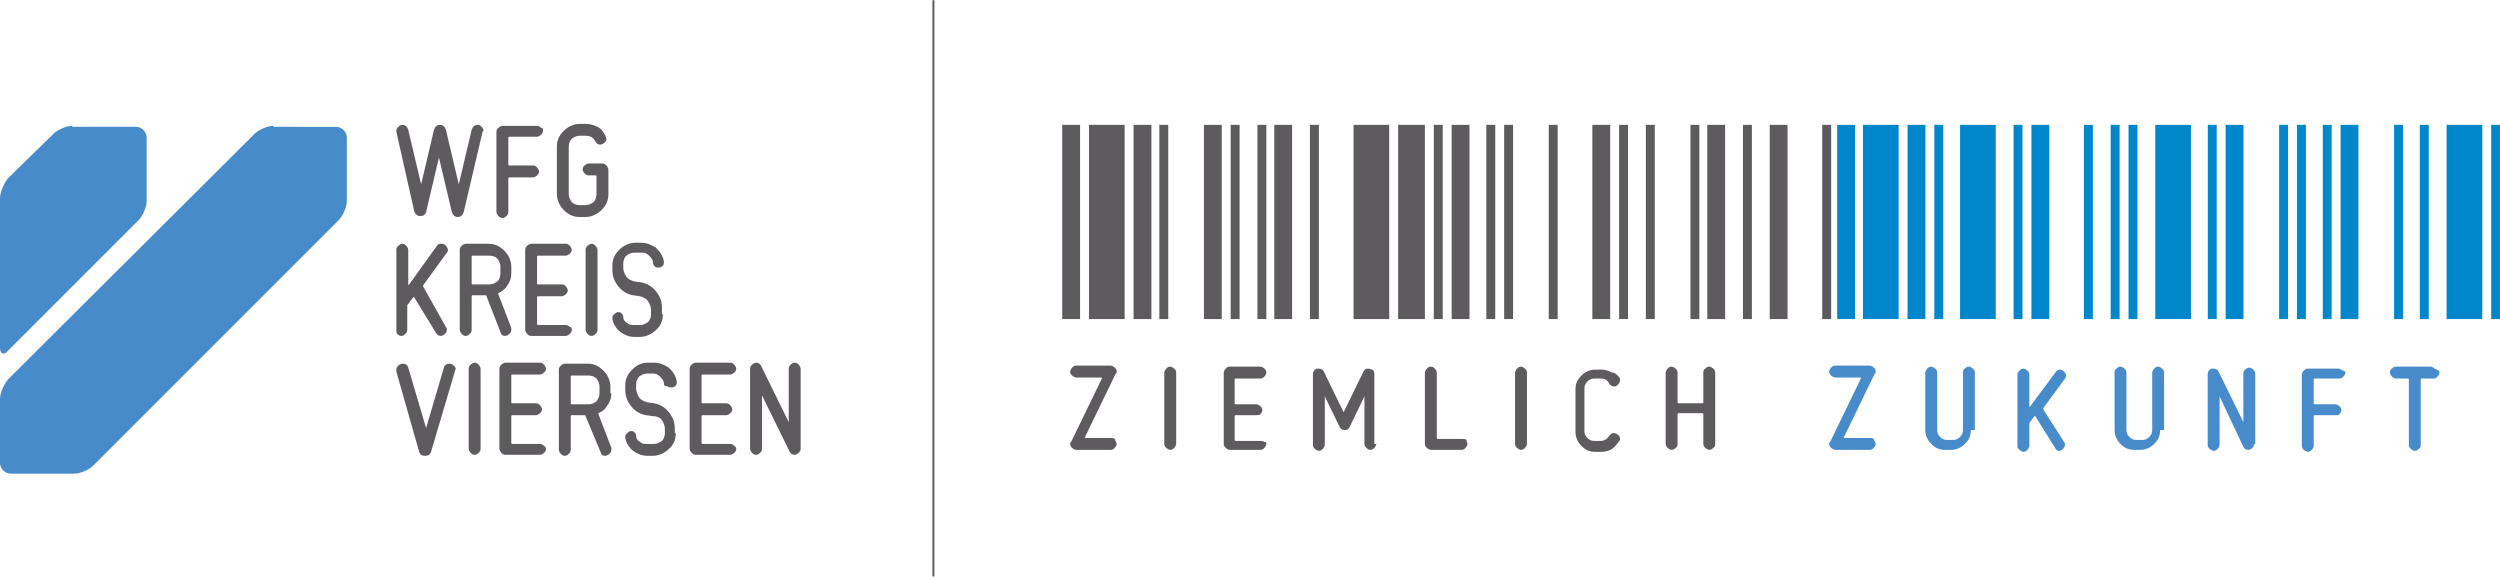
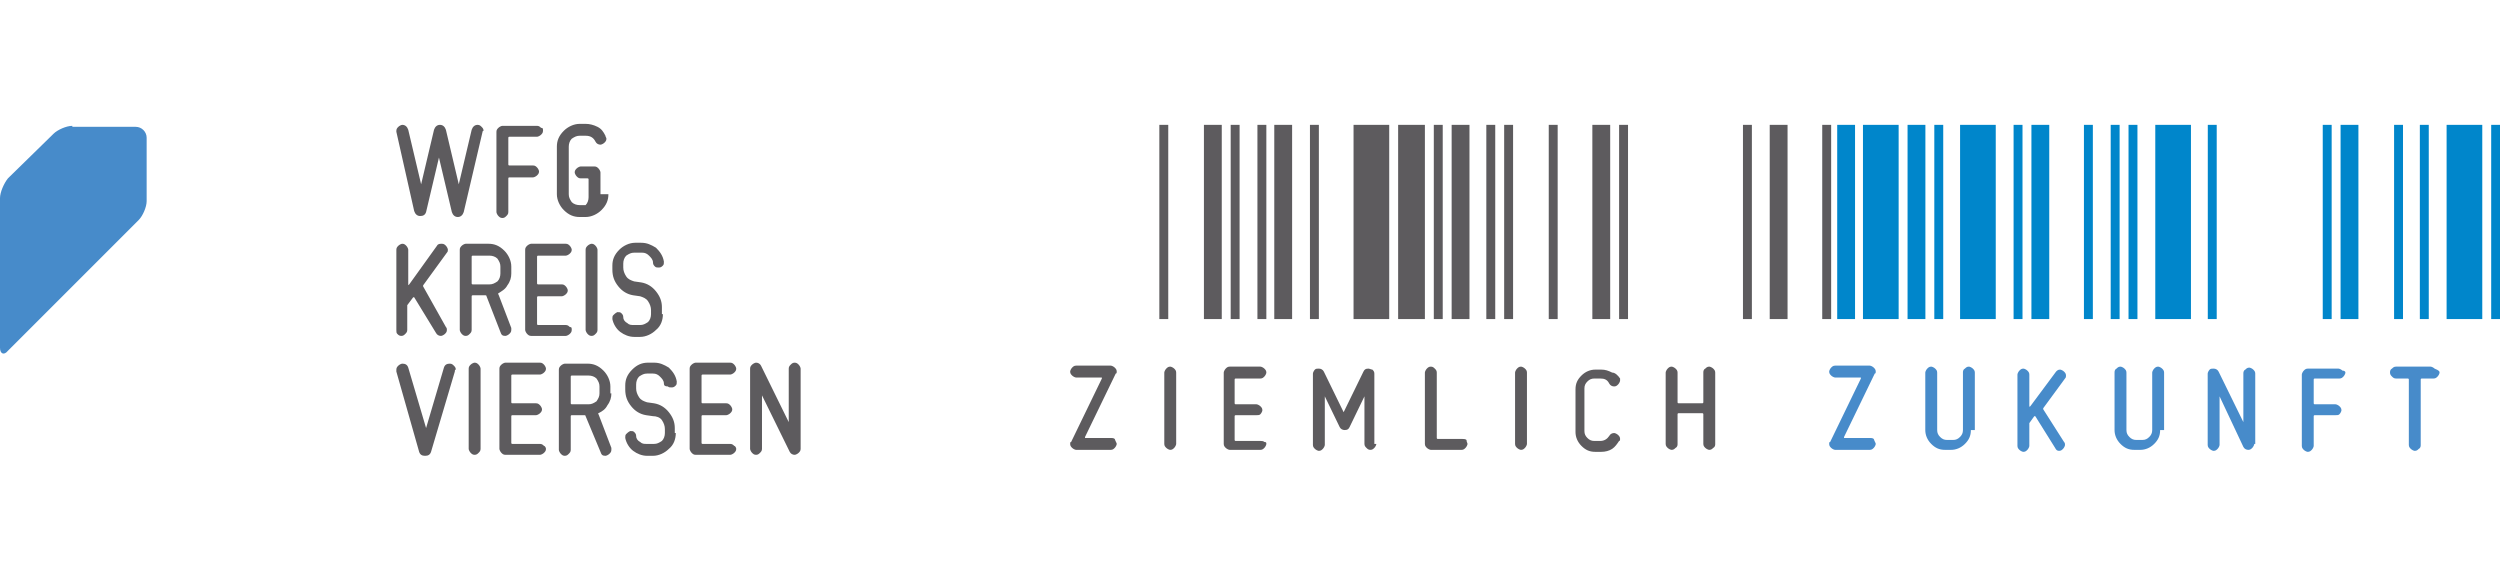
<svg xmlns="http://www.w3.org/2000/svg" version="1.1" id="Ebene_1" x="0px" y="0px" viewBox="0 0 252.3 58.2" style="enable-background:new 0 0 252.3 58.2;" xml:space="preserve">
  <style type="text/css">
	.st0{fill-rule:evenodd;clip-rule:evenodd;fill:#478BCA;}
	.st1{fill:#5D5B5E;}
	.st2{fill:none;stroke:#5D5B5E;stroke-width:0.201;stroke-linecap:round;}
	.st3{fill:#478BCA;}
	.st4{fill:#0086CB;}
</style>
-   <path class="st0" d="M27.6,12.7c-0.6,0-1.5,0.4-1.9,0.8L0.8,38.3C0.4,38.8,0,39.6,0,40.3v6.4c0,0.6,0.5,1.1,1.1,1.1h6.4  c0.6,0,1.5-0.4,1.9-0.8l24.8-24.8c0.4-0.4,0.8-1.3,0.8-1.9v-6.4c0-0.6-0.5-1.1-1.1-1.1H27.6z" />
  <path class="st0" d="M7.3,12.7c-0.6,0-1.5,0.4-1.9,0.8L0.8,18C0.4,18.5,0,19.4,0,20v15.1c0,0.6,0.4,0.8,0.8,0.3L14,22.2  c0.4-0.4,0.8-1.3,0.8-1.9v-6.4c0-0.6-0.5-1.1-1.1-1.1H7.3z" />
-   <path class="st1" d="M80.8,45.3c0,0.2-0.1,0.3-0.2,0.4c-0.1,0.1-0.3,0.2-0.4,0.2c-0.2,0-0.4-0.1-0.5-0.3l-2.8-5.7c0,0,0,0,0,0  c0,0,0,0,0,0v5.4c0,0.2-0.1,0.3-0.2,0.4c-0.1,0.1-0.2,0.2-0.4,0.2c-0.2,0-0.3-0.1-0.4-0.2c-0.1-0.1-0.2-0.3-0.2-0.4v-8.1  c0-0.2,0.1-0.3,0.2-0.4c0.1-0.1,0.3-0.2,0.4-0.2c0.2,0,0.4,0.1,0.5,0.3l2.8,5.7c0,0,0,0,0,0c0,0,0,0,0,0v-5.4c0-0.2,0.1-0.3,0.2-0.4  c0.1-0.1,0.2-0.2,0.4-0.2c0.2,0,0.3,0.1,0.4,0.2c0.1,0.1,0.2,0.3,0.2,0.4V45.3z M74.3,45.3c0,0.2-0.1,0.3-0.2,0.4  c-0.1,0.1-0.3,0.2-0.4,0.2h-3.5c-0.2,0-0.3-0.1-0.4-0.2c-0.1-0.1-0.2-0.3-0.2-0.4v-8.1c0-0.2,0.1-0.3,0.2-0.4  c0.1-0.1,0.3-0.2,0.4-0.2h3.5c0.2,0,0.3,0.1,0.4,0.2c0.1,0.1,0.2,0.3,0.2,0.4c0,0.2-0.1,0.3-0.2,0.4c-0.1,0.1-0.3,0.2-0.4,0.2h-2.8  c0,0-0.1,0-0.1,0.1v2.7c0,0,0,0.1,0.1,0.1h2.4c0.2,0,0.3,0.1,0.4,0.2c0.1,0.1,0.2,0.3,0.2,0.4c0,0.2-0.1,0.3-0.2,0.4  c-0.1,0.1-0.3,0.2-0.4,0.2h-2.4c0,0-0.1,0-0.1,0.1v2.7c0,0,0,0.1,0.1,0.1h2.8c0.2,0,0.3,0.1,0.4,0.2C74.2,45,74.3,45.2,74.3,45.3   M68.2,43.7c0,0.6-0.2,1.2-0.7,1.6c-0.4,0.4-1,0.7-1.6,0.7h-0.6c-0.5,0-1-0.2-1.4-0.5c-0.4-0.3-0.7-0.8-0.8-1.3c0-0.2,0-0.3,0.1-0.4  c0.1-0.1,0.2-0.2,0.4-0.3c0.2,0,0.3,0,0.4,0.1c0.1,0.1,0.2,0.2,0.2,0.4c0,0.3,0.2,0.5,0.4,0.6c0.2,0.2,0.4,0.2,0.7,0.2H66  c0.3,0,0.5-0.1,0.8-0.3c0.2-0.2,0.3-0.5,0.3-0.8v-0.4c0-0.3-0.1-0.6-0.3-0.9S66.2,42,65.9,42l-0.7-0.1c-0.6-0.1-1.1-0.4-1.5-0.9  c-0.4-0.5-0.6-1-0.6-1.7v-0.4c0-0.6,0.2-1.1,0.7-1.6s1-0.7,1.6-0.7H66c0.6,0,1,0.2,1.5,0.5c0.4,0.4,0.7,0.8,0.8,1.4  c0,0.2,0,0.3-0.1,0.4c-0.1,0.1-0.2,0.2-0.4,0.2c-0.2,0-0.3,0-0.4-0.1C67.1,39,67,38.9,67,38.7c0-0.3-0.2-0.5-0.4-0.7  c-0.2-0.2-0.4-0.3-0.7-0.3h-0.6c-0.3,0-0.5,0.1-0.8,0.3c-0.2,0.2-0.3,0.5-0.3,0.8v0.4c0,0.3,0.1,0.6,0.3,0.9  c0.2,0.3,0.5,0.4,0.8,0.5l0.7,0.1c0.6,0.1,1.1,0.4,1.5,0.9c0.4,0.5,0.6,1,0.6,1.6V43.7z M60.5,39.7v-0.7c0-0.3-0.1-0.5-0.3-0.8  c-0.2-0.2-0.5-0.3-0.8-0.3h-1.7c0,0-0.1,0-0.1,0.1v2.7c0,0,0,0.1,0.1,0.1h1.7c0.3,0,0.5-0.1,0.8-0.3C60.4,40.2,60.5,40,60.5,39.7   M61.7,39.7c0,0.4-0.1,0.8-0.4,1.2c-0.2,0.4-0.5,0.6-0.9,0.8c0,0-0.1,0.1,0,0.1l1.3,3.4c0,0.1,0,0.1,0,0.2c0,0.2-0.1,0.3-0.2,0.4  c-0.1,0.1-0.3,0.2-0.4,0.2c-0.3,0-0.4-0.1-0.5-0.4L59.1,42c0,0,0-0.1-0.1-0.1h-1.3c0,0-0.1,0-0.1,0.1v3.4c0,0.2-0.1,0.3-0.2,0.4  c-0.1,0.1-0.2,0.2-0.4,0.2c-0.2,0-0.3-0.1-0.4-0.2c-0.1-0.1-0.2-0.3-0.2-0.4v-8.1c0-0.2,0.1-0.3,0.2-0.4c0.1-0.1,0.3-0.2,0.4-0.2  h2.3c0.6,0,1.1,0.2,1.6,0.7c0.4,0.4,0.7,1,0.7,1.6V39.7z M55.1,45.3c0,0.2-0.1,0.3-0.2,0.4c-0.1,0.1-0.3,0.2-0.4,0.2H51  c-0.2,0-0.3-0.1-0.4-0.2c-0.1-0.1-0.2-0.3-0.2-0.4v-8.1c0-0.2,0.1-0.3,0.2-0.4c0.1-0.1,0.3-0.2,0.4-0.2h3.5c0.2,0,0.3,0.1,0.4,0.2  c0.1,0.1,0.2,0.3,0.2,0.4c0,0.2-0.1,0.3-0.2,0.4c-0.1,0.1-0.3,0.2-0.4,0.2h-2.8c0,0-0.1,0-0.1,0.1v2.7c0,0,0,0.1,0.1,0.1h2.4  c0.2,0,0.3,0.1,0.4,0.2c0.1,0.1,0.2,0.3,0.2,0.4c0,0.2-0.1,0.3-0.2,0.4c-0.1,0.1-0.3,0.2-0.4,0.2h-2.4c0,0-0.1,0-0.1,0.1v2.7  c0,0,0,0.1,0.1,0.1h2.8c0.2,0,0.3,0.1,0.4,0.2C55,45,55.1,45.2,55.1,45.3 M48.5,45.3c0,0.2-0.1,0.3-0.2,0.4  c-0.1,0.1-0.2,0.2-0.4,0.2c-0.2,0-0.3-0.1-0.4-0.2c-0.1-0.1-0.2-0.3-0.2-0.4v-8.1c0-0.2,0.1-0.3,0.2-0.4c0.1-0.1,0.3-0.2,0.4-0.2  c0.2,0,0.3,0.1,0.4,0.2c0.1,0.1,0.2,0.3,0.2,0.4V45.3z M45.9,37.5l-2.4,8.1c-0.1,0.3-0.3,0.4-0.6,0.4c-0.3,0-0.5-0.1-0.6-0.4  L40,37.5c0-0.1,0-0.1,0-0.2c0-0.2,0.1-0.3,0.2-0.4c0.1-0.1,0.3-0.2,0.4-0.2c0.3,0,0.5,0.1,0.6,0.4l1.8,6.1c0,0,0,0,0,0c0,0,0,0,0,0  l1.8-6.1c0.1-0.3,0.3-0.4,0.6-0.4c0.2,0,0.3,0.1,0.4,0.2c0.1,0.1,0.2,0.2,0.2,0.4C45.9,37.3,45.9,37.4,45.9,37.5 M66.9,31.7  c0,0.6-0.2,1.2-0.7,1.6c-0.4,0.4-1,0.7-1.6,0.7H64c-0.5,0-1-0.2-1.4-0.5c-0.4-0.3-0.7-0.8-0.8-1.3c0-0.2,0-0.3,0.1-0.4  c0.1-0.1,0.2-0.2,0.4-0.3c0.2,0,0.3,0,0.4,0.1c0.1,0.1,0.2,0.2,0.2,0.4c0,0.3,0.2,0.5,0.4,0.6c0.2,0.2,0.4,0.2,0.7,0.2h0.6  c0.3,0,0.5-0.1,0.8-0.3c0.2-0.2,0.3-0.5,0.3-0.8v-0.4c0-0.3-0.1-0.6-0.3-0.9c-0.2-0.3-0.5-0.4-0.8-0.5l-0.7-0.1  c-0.6-0.1-1.1-0.4-1.5-0.9c-0.4-0.5-0.6-1-0.6-1.7v-0.4c0-0.6,0.2-1.1,0.7-1.6c0.4-0.4,1-0.7,1.6-0.7h0.6c0.6,0,1,0.2,1.5,0.5  c0.4,0.4,0.7,0.8,0.8,1.4c0,0.2,0,0.3-0.1,0.4c-0.1,0.1-0.2,0.2-0.4,0.2c-0.2,0-0.3,0-0.4-0.1c-0.1-0.1-0.2-0.2-0.2-0.4  c0-0.3-0.2-0.5-0.4-0.7c-0.2-0.2-0.4-0.3-0.7-0.3H64c-0.3,0-0.5,0.1-0.8,0.3c-0.2,0.2-0.3,0.5-0.3,0.8v0.4c0,0.3,0.1,0.6,0.3,0.9  c0.2,0.3,0.5,0.4,0.8,0.5l0.7,0.1c0.6,0.1,1.1,0.4,1.5,0.9c0.4,0.5,0.6,1,0.6,1.6V31.7z M60.3,33.3c0,0.2-0.1,0.3-0.2,0.4  c-0.1,0.1-0.2,0.2-0.4,0.2c-0.2,0-0.3-0.1-0.4-0.2c-0.1-0.1-0.2-0.3-0.2-0.4v-8.1c0-0.2,0.1-0.3,0.2-0.4c0.1-0.1,0.3-0.2,0.4-0.2  c0.2,0,0.3,0.1,0.4,0.2c0.1,0.1,0.2,0.3,0.2,0.4V33.3z M57.7,33.3c0,0.2-0.1,0.3-0.2,0.4c-0.1,0.1-0.3,0.2-0.4,0.2h-3.5  c-0.2,0-0.3-0.1-0.4-0.2c-0.1-0.1-0.2-0.3-0.2-0.4v-8.1c0-0.2,0.1-0.3,0.2-0.4c0.1-0.1,0.3-0.2,0.4-0.2h3.5c0.2,0,0.3,0.1,0.4,0.2  c0.1,0.1,0.2,0.3,0.2,0.4c0,0.2-0.1,0.3-0.2,0.4c-0.1,0.1-0.3,0.2-0.4,0.2h-2.8c0,0-0.1,0-0.1,0.1v2.7c0,0,0,0.1,0.1,0.1h2.4  c0.2,0,0.3,0.1,0.4,0.2c0.1,0.1,0.2,0.3,0.2,0.4c0,0.2-0.1,0.3-0.2,0.4c-0.1,0.1-0.3,0.2-0.4,0.2h-2.4c0,0-0.1,0-0.1,0.1v2.7  c0,0,0,0.1,0.1,0.1h2.8c0.2,0,0.3,0.1,0.4,0.2C57.7,33,57.7,33.1,57.7,33.3 M50.5,27.6v-0.7c0-0.3-0.1-0.5-0.3-0.8  c-0.2-0.2-0.5-0.3-0.8-0.3h-1.7c0,0-0.1,0-0.1,0.1v2.7c0,0,0,0.1,0.1,0.1h1.7c0.3,0,0.5-0.1,0.8-0.3C50.4,28.2,50.5,27.9,50.5,27.6   M51.6,27.6c0,0.4-0.1,0.8-0.4,1.2c-0.2,0.4-0.6,0.6-0.9,0.8c0,0-0.1,0.1,0,0.1l1.3,3.4c0,0.1,0,0.1,0,0.2c0,0.2-0.1,0.3-0.2,0.4  c-0.1,0.1-0.3,0.2-0.4,0.2c-0.3,0-0.4-0.1-0.5-0.4l-1.4-3.6c0,0,0-0.1-0.1-0.1h-1.3c0,0-0.1,0-0.1,0.1v3.4c0,0.2-0.1,0.3-0.2,0.4  c-0.1,0.1-0.2,0.2-0.4,0.2c-0.2,0-0.3-0.1-0.4-0.2c-0.1-0.1-0.2-0.3-0.2-0.4v-8.1c0-0.2,0.1-0.3,0.2-0.4c0.1-0.1,0.3-0.2,0.4-0.2  h2.3c0.6,0,1.1,0.2,1.6,0.7c0.4,0.4,0.7,1,0.7,1.6V27.6z M45,33c0.1,0.1,0.1,0.2,0.1,0.3c0,0.2-0.1,0.3-0.2,0.4  c-0.1,0.1-0.3,0.2-0.4,0.2c-0.2,0-0.4-0.1-0.5-0.3L41.8,30c0,0,0,0-0.1,0l-0.6,0.8c0,0,0,0.1,0,0.1v2.4c0,0.2-0.1,0.3-0.2,0.4  c-0.1,0.1-0.2,0.2-0.4,0.2c-0.2,0-0.3-0.1-0.4-0.2C40,33.6,40,33.5,40,33.3v-8.1c0-0.2,0.1-0.3,0.2-0.4c0.1-0.1,0.3-0.2,0.4-0.2  c0.2,0,0.3,0.1,0.4,0.2c0.1,0.1,0.2,0.3,0.2,0.4v3.5c0,0.1,0,0.1,0.1,0l2.8-3.9c0.1-0.2,0.3-0.2,0.5-0.2c0.2,0,0.3,0.1,0.4,0.2  c0.1,0.1,0.2,0.3,0.2,0.4c0,0.1,0,0.2-0.1,0.3l-2.4,3.3c0,0,0,0.1,0,0.1L45,33z M61.4,19.6c0,0.6-0.2,1.1-0.7,1.6  c-0.4,0.4-1,0.7-1.6,0.7h-0.6c-0.6,0-1.1-0.2-1.6-0.7c-0.4-0.4-0.7-1-0.7-1.6v-4.8c0-0.6,0.2-1.1,0.7-1.6c0.4-0.4,1-0.7,1.6-0.7h0.6  c0.4,0,0.8,0.1,1.2,0.3c0.4,0.2,0.6,0.5,0.8,0.9c0,0.1,0.1,0.2,0.1,0.3c0,0.2-0.1,0.3-0.2,0.4c-0.1,0.1-0.3,0.2-0.4,0.2  c-0.2,0-0.4-0.1-0.5-0.3c-0.2-0.4-0.5-0.6-1-0.6h-0.6c-0.3,0-0.5,0.1-0.8,0.3c-0.2,0.2-0.3,0.5-0.3,0.8v4.8c0,0.3,0.1,0.5,0.3,0.8  c0.2,0.2,0.5,0.3,0.8,0.3h0.6c0.3,0,0.5-0.1,0.8-0.3c0.2-0.2,0.3-0.5,0.3-0.8v-1.8c0,0,0-0.1-0.1-0.1h-0.7c-0.2,0-0.3-0.1-0.4-0.2  c-0.1-0.1-0.2-0.3-0.2-0.4c0-0.2,0.1-0.3,0.2-0.4c0.1-0.1,0.3-0.2,0.4-0.2h1.4c0.2,0,0.3,0.1,0.4,0.2c0.1,0.1,0.2,0.3,0.2,0.4V19.6z   M54.8,13.2c0,0.2-0.1,0.3-0.2,0.4c-0.1,0.1-0.3,0.2-0.4,0.2h-2.8c0,0-0.1,0-0.1,0.1v2.7c0,0,0,0.1,0.1,0.1h2.4  c0.2,0,0.3,0.1,0.4,0.2c0.1,0.1,0.2,0.3,0.2,0.4c0,0.2-0.1,0.3-0.2,0.4c-0.1,0.1-0.3,0.2-0.4,0.2h-2.4c0,0-0.1,0-0.1,0.1v3.4  c0,0.2-0.1,0.3-0.2,0.4c-0.1,0.1-0.2,0.2-0.4,0.2c-0.2,0-0.3-0.1-0.4-0.2c-0.1-0.1-0.2-0.3-0.2-0.4v-8.1c0-0.2,0.1-0.3,0.2-0.4  c0.1-0.1,0.3-0.2,0.4-0.2h3.5c0.2,0,0.3,0.1,0.4,0.2C54.8,12.9,54.8,13,54.8,13.2 M48.7,13.3l-1.9,8.1c-0.1,0.3-0.3,0.5-0.6,0.5  c-0.3,0-0.5-0.2-0.6-0.5l-1.3-5.5c0,0,0,0,0,0c0,0,0,0,0,0L43,21.4c-0.1,0.3-0.3,0.4-0.6,0.4s-0.5-0.2-0.6-0.5L40,13.3  c0,0,0-0.1,0-0.1c0-0.2,0.1-0.3,0.2-0.4c0.1-0.1,0.3-0.2,0.4-0.2c0.3,0,0.5,0.2,0.6,0.5l1.3,5.5c0,0,0,0,0,0c0,0,0,0,0,0l1.3-5.5  c0.1-0.3,0.3-0.5,0.6-0.5c0.3,0,0.5,0.2,0.6,0.5l1.3,5.5c0,0,0,0,0,0c0,0,0,0,0,0l1.3-5.5c0.1-0.3,0.3-0.5,0.6-0.5  c0.2,0,0.3,0.1,0.4,0.2c0.1,0.1,0.2,0.2,0.2,0.4C48.7,13.2,48.7,13.3,48.7,13.3" />
-   <line class="st2" x1="94.2" y1="0.1" x2="94.2" y2="58.1" />
+   <path class="st1" d="M80.8,45.3c0,0.2-0.1,0.3-0.2,0.4c-0.1,0.1-0.3,0.2-0.4,0.2c-0.2,0-0.4-0.1-0.5-0.3l-2.8-5.7c0,0,0,0,0,0  c0,0,0,0,0,0v5.4c0,0.2-0.1,0.3-0.2,0.4c-0.1,0.1-0.2,0.2-0.4,0.2c-0.2,0-0.3-0.1-0.4-0.2c-0.1-0.1-0.2-0.3-0.2-0.4v-8.1  c0-0.2,0.1-0.3,0.2-0.4c0.1-0.1,0.3-0.2,0.4-0.2c0.2,0,0.4,0.1,0.5,0.3l2.8,5.7c0,0,0,0,0,0c0,0,0,0,0,0v-5.4c0-0.2,0.1-0.3,0.2-0.4  c0.1-0.1,0.2-0.2,0.4-0.2c0.2,0,0.3,0.1,0.4,0.2c0.1,0.1,0.2,0.3,0.2,0.4V45.3z M74.3,45.3c0,0.2-0.1,0.3-0.2,0.4  c-0.1,0.1-0.3,0.2-0.4,0.2h-3.5c-0.2,0-0.3-0.1-0.4-0.2c-0.1-0.1-0.2-0.3-0.2-0.4v-8.1c0-0.2,0.1-0.3,0.2-0.4  c0.1-0.1,0.3-0.2,0.4-0.2h3.5c0.2,0,0.3,0.1,0.4,0.2c0.1,0.1,0.2,0.3,0.2,0.4c0,0.2-0.1,0.3-0.2,0.4c-0.1,0.1-0.3,0.2-0.4,0.2h-2.8  c0,0-0.1,0-0.1,0.1v2.7c0,0,0,0.1,0.1,0.1h2.4c0.2,0,0.3,0.1,0.4,0.2c0.1,0.1,0.2,0.3,0.2,0.4c0,0.2-0.1,0.3-0.2,0.4  c-0.1,0.1-0.3,0.2-0.4,0.2h-2.4c0,0-0.1,0-0.1,0.1v2.7c0,0,0,0.1,0.1,0.1h2.8c0.2,0,0.3,0.1,0.4,0.2C74.2,45,74.3,45.2,74.3,45.3   M68.2,43.7c0,0.6-0.2,1.2-0.7,1.6c-0.4,0.4-1,0.7-1.6,0.7h-0.6c-0.5,0-1-0.2-1.4-0.5c-0.4-0.3-0.7-0.8-0.8-1.3c0-0.2,0-0.3,0.1-0.4  c0.1-0.1,0.2-0.2,0.4-0.3c0.2,0,0.3,0,0.4,0.1c0.1,0.1,0.2,0.2,0.2,0.4c0,0.3,0.2,0.5,0.4,0.6c0.2,0.2,0.4,0.2,0.7,0.2H66  c0.3,0,0.5-0.1,0.8-0.3c0.2-0.2,0.3-0.5,0.3-0.8v-0.4c0-0.3-0.1-0.6-0.3-0.9S66.2,42,65.9,42l-0.7-0.1c-0.6-0.1-1.1-0.4-1.5-0.9  c-0.4-0.5-0.6-1-0.6-1.7v-0.4c0-0.6,0.2-1.1,0.7-1.6s1-0.7,1.6-0.7H66c0.6,0,1,0.2,1.5,0.5c0.4,0.4,0.7,0.8,0.8,1.4  c0,0.2,0,0.3-0.1,0.4c-0.1,0.1-0.2,0.2-0.4,0.2c-0.2,0-0.3,0-0.4-0.1C67.1,39,67,38.9,67,38.7c0-0.3-0.2-0.5-0.4-0.7  c-0.2-0.2-0.4-0.3-0.7-0.3h-0.6c-0.3,0-0.5,0.1-0.8,0.3c-0.2,0.2-0.3,0.5-0.3,0.8v0.4c0,0.3,0.1,0.6,0.3,0.9  c0.2,0.3,0.5,0.4,0.8,0.5l0.7,0.1c0.6,0.1,1.1,0.4,1.5,0.9c0.4,0.5,0.6,1,0.6,1.6V43.7z M60.5,39.7v-0.7c0-0.3-0.1-0.5-0.3-0.8  c-0.2-0.2-0.5-0.3-0.8-0.3h-1.7c0,0-0.1,0-0.1,0.1v2.7c0,0,0,0.1,0.1,0.1h1.7c0.3,0,0.5-0.1,0.8-0.3C60.4,40.2,60.5,40,60.5,39.7   M61.7,39.7c0,0.4-0.1,0.8-0.4,1.2c-0.2,0.4-0.5,0.6-0.9,0.8c0,0-0.1,0.1,0,0.1l1.3,3.4c0,0.1,0,0.1,0,0.2c0,0.2-0.1,0.3-0.2,0.4  c-0.1,0.1-0.3,0.2-0.4,0.2c-0.3,0-0.4-0.1-0.5-0.4L59.1,42c0,0,0-0.1-0.1-0.1h-1.3c0,0-0.1,0-0.1,0.1v3.4c0,0.2-0.1,0.3-0.2,0.4  c-0.1,0.1-0.2,0.2-0.4,0.2c-0.2,0-0.3-0.1-0.4-0.2c-0.1-0.1-0.2-0.3-0.2-0.4v-8.1c0-0.2,0.1-0.3,0.2-0.4c0.1-0.1,0.3-0.2,0.4-0.2  h2.3c0.6,0,1.1,0.2,1.6,0.7c0.4,0.4,0.7,1,0.7,1.6V39.7z M55.1,45.3c0,0.2-0.1,0.3-0.2,0.4c-0.1,0.1-0.3,0.2-0.4,0.2H51  c-0.2,0-0.3-0.1-0.4-0.2c-0.1-0.1-0.2-0.3-0.2-0.4v-8.1c0-0.2,0.1-0.3,0.2-0.4c0.1-0.1,0.3-0.2,0.4-0.2h3.5c0.2,0,0.3,0.1,0.4,0.2  c0.1,0.1,0.2,0.3,0.2,0.4c0,0.2-0.1,0.3-0.2,0.4c-0.1,0.1-0.3,0.2-0.4,0.2h-2.8c0,0-0.1,0-0.1,0.1v2.7c0,0,0,0.1,0.1,0.1h2.4  c0.2,0,0.3,0.1,0.4,0.2c0.1,0.1,0.2,0.3,0.2,0.4c0,0.2-0.1,0.3-0.2,0.4c-0.1,0.1-0.3,0.2-0.4,0.2h-2.4c0,0-0.1,0-0.1,0.1v2.7  c0,0,0,0.1,0.1,0.1h2.8c0.2,0,0.3,0.1,0.4,0.2C55,45,55.1,45.2,55.1,45.3 M48.5,45.3c0,0.2-0.1,0.3-0.2,0.4  c-0.1,0.1-0.2,0.2-0.4,0.2c-0.2,0-0.3-0.1-0.4-0.2c-0.1-0.1-0.2-0.3-0.2-0.4v-8.1c0-0.2,0.1-0.3,0.2-0.4c0.1-0.1,0.3-0.2,0.4-0.2  c0.2,0,0.3,0.1,0.4,0.2c0.1,0.1,0.2,0.3,0.2,0.4V45.3z M45.9,37.5l-2.4,8.1c-0.1,0.3-0.3,0.4-0.6,0.4c-0.3,0-0.5-0.1-0.6-0.4  L40,37.5c0-0.1,0-0.1,0-0.2c0-0.2,0.1-0.3,0.2-0.4c0.1-0.1,0.3-0.2,0.4-0.2c0.3,0,0.5,0.1,0.6,0.4l1.8,6.1c0,0,0,0,0,0c0,0,0,0,0,0  l1.8-6.1c0.1-0.3,0.3-0.4,0.6-0.4c0.2,0,0.3,0.1,0.4,0.2c0.1,0.1,0.2,0.2,0.2,0.4C45.9,37.3,45.9,37.4,45.9,37.5 M66.9,31.7  c0,0.6-0.2,1.2-0.7,1.6c-0.4,0.4-1,0.7-1.6,0.7H64c-0.5,0-1-0.2-1.4-0.5c-0.4-0.3-0.7-0.8-0.8-1.3c0-0.2,0-0.3,0.1-0.4  c0.1-0.1,0.2-0.2,0.4-0.3c0.2,0,0.3,0,0.4,0.1c0.1,0.1,0.2,0.2,0.2,0.4c0,0.3,0.2,0.5,0.4,0.6c0.2,0.2,0.4,0.2,0.7,0.2h0.6  c0.3,0,0.5-0.1,0.8-0.3c0.2-0.2,0.3-0.5,0.3-0.8v-0.4c0-0.3-0.1-0.6-0.3-0.9c-0.2-0.3-0.5-0.4-0.8-0.5l-0.7-0.1  c-0.6-0.1-1.1-0.4-1.5-0.9c-0.4-0.5-0.6-1-0.6-1.7v-0.4c0-0.6,0.2-1.1,0.7-1.6c0.4-0.4,1-0.7,1.6-0.7h0.6c0.6,0,1,0.2,1.5,0.5  c0.4,0.4,0.7,0.8,0.8,1.4c0,0.2,0,0.3-0.1,0.4c-0.1,0.1-0.2,0.2-0.4,0.2c-0.2,0-0.3,0-0.4-0.1c-0.1-0.1-0.2-0.2-0.2-0.4  c0-0.3-0.2-0.5-0.4-0.7c-0.2-0.2-0.4-0.3-0.7-0.3H64c-0.3,0-0.5,0.1-0.8,0.3c-0.2,0.2-0.3,0.5-0.3,0.8v0.4c0,0.3,0.1,0.6,0.3,0.9  c0.2,0.3,0.5,0.4,0.8,0.5l0.7,0.1c0.6,0.1,1.1,0.4,1.5,0.9c0.4,0.5,0.6,1,0.6,1.6V31.7z M60.3,33.3c0,0.2-0.1,0.3-0.2,0.4  c-0.1,0.1-0.2,0.2-0.4,0.2c-0.2,0-0.3-0.1-0.4-0.2c-0.1-0.1-0.2-0.3-0.2-0.4v-8.1c0-0.2,0.1-0.3,0.2-0.4c0.1-0.1,0.3-0.2,0.4-0.2  c0.2,0,0.3,0.1,0.4,0.2c0.1,0.1,0.2,0.3,0.2,0.4V33.3z M57.7,33.3c0,0.2-0.1,0.3-0.2,0.4c-0.1,0.1-0.3,0.2-0.4,0.2h-3.5  c-0.2,0-0.3-0.1-0.4-0.2c-0.1-0.1-0.2-0.3-0.2-0.4v-8.1c0-0.2,0.1-0.3,0.2-0.4c0.1-0.1,0.3-0.2,0.4-0.2h3.5c0.2,0,0.3,0.1,0.4,0.2  c0.1,0.1,0.2,0.3,0.2,0.4c0,0.2-0.1,0.3-0.2,0.4c-0.1,0.1-0.3,0.2-0.4,0.2h-2.8c0,0-0.1,0-0.1,0.1v2.7c0,0,0,0.1,0.1,0.1h2.4  c0.2,0,0.3,0.1,0.4,0.2c0.1,0.1,0.2,0.3,0.2,0.4c0,0.2-0.1,0.3-0.2,0.4c-0.1,0.1-0.3,0.2-0.4,0.2h-2.4c0,0-0.1,0-0.1,0.1v2.7  c0,0,0,0.1,0.1,0.1h2.8c0.2,0,0.3,0.1,0.4,0.2C57.7,33,57.7,33.1,57.7,33.3 M50.5,27.6v-0.7c0-0.3-0.1-0.5-0.3-0.8  c-0.2-0.2-0.5-0.3-0.8-0.3h-1.7c0,0-0.1,0-0.1,0.1v2.7c0,0,0,0.1,0.1,0.1h1.7c0.3,0,0.5-0.1,0.8-0.3C50.4,28.2,50.5,27.9,50.5,27.6   M51.6,27.6c0,0.4-0.1,0.8-0.4,1.2c-0.2,0.4-0.6,0.6-0.9,0.8c0,0-0.1,0.1,0,0.1l1.3,3.4c0,0.1,0,0.1,0,0.2c0,0.2-0.1,0.3-0.2,0.4  c-0.1,0.1-0.3,0.2-0.4,0.2c-0.3,0-0.4-0.1-0.5-0.4l-1.4-3.6c0,0,0-0.1-0.1-0.1h-1.3c0,0-0.1,0-0.1,0.1v3.4c0,0.2-0.1,0.3-0.2,0.4  c-0.1,0.1-0.2,0.2-0.4,0.2c-0.2,0-0.3-0.1-0.4-0.2c-0.1-0.1-0.2-0.3-0.2-0.4v-8.1c0-0.2,0.1-0.3,0.2-0.4c0.1-0.1,0.3-0.2,0.4-0.2  h2.3c0.6,0,1.1,0.2,1.6,0.7c0.4,0.4,0.7,1,0.7,1.6V27.6z M45,33c0.1,0.1,0.1,0.2,0.1,0.3c0,0.2-0.1,0.3-0.2,0.4  c-0.1,0.1-0.3,0.2-0.4,0.2c-0.2,0-0.4-0.1-0.5-0.3L41.8,30c0,0,0,0-0.1,0l-0.6,0.8c0,0,0,0.1,0,0.1v2.4c0,0.2-0.1,0.3-0.2,0.4  c-0.1,0.1-0.2,0.2-0.4,0.2c-0.2,0-0.3-0.1-0.4-0.2C40,33.6,40,33.5,40,33.3v-8.1c0-0.2,0.1-0.3,0.2-0.4c0.1-0.1,0.3-0.2,0.4-0.2  c0.2,0,0.3,0.1,0.4,0.2c0.1,0.1,0.2,0.3,0.2,0.4v3.5c0,0.1,0,0.1,0.1,0l2.8-3.9c0.1-0.2,0.3-0.2,0.5-0.2c0.2,0,0.3,0.1,0.4,0.2  c0.1,0.1,0.2,0.3,0.2,0.4c0,0.1,0,0.2-0.1,0.3l-2.4,3.3c0,0,0,0.1,0,0.1L45,33z M61.4,19.6c0,0.6-0.2,1.1-0.7,1.6  c-0.4,0.4-1,0.7-1.6,0.7h-0.6c-0.6,0-1.1-0.2-1.6-0.7c-0.4-0.4-0.7-1-0.7-1.6v-4.8c0-0.6,0.2-1.1,0.7-1.6c0.4-0.4,1-0.7,1.6-0.7h0.6  c0.4,0,0.8,0.1,1.2,0.3c0.4,0.2,0.6,0.5,0.8,0.9c0,0.1,0.1,0.2,0.1,0.3c0,0.2-0.1,0.3-0.2,0.4c-0.1,0.1-0.3,0.2-0.4,0.2  c-0.2,0-0.4-0.1-0.5-0.3c-0.2-0.4-0.5-0.6-1-0.6h-0.6c-0.3,0-0.5,0.1-0.8,0.3c-0.2,0.2-0.3,0.5-0.3,0.8v4.8c0,0.3,0.1,0.5,0.3,0.8  c0.2,0.2,0.5,0.3,0.8,0.3h0.6c0.2-0.2,0.3-0.5,0.3-0.8v-1.8c0,0,0-0.1-0.1-0.1h-0.7c-0.2,0-0.3-0.1-0.4-0.2  c-0.1-0.1-0.2-0.3-0.2-0.4c0-0.2,0.1-0.3,0.2-0.4c0.1-0.1,0.3-0.2,0.4-0.2h1.4c0.2,0,0.3,0.1,0.4,0.2c0.1,0.1,0.2,0.3,0.2,0.4V19.6z   M54.8,13.2c0,0.2-0.1,0.3-0.2,0.4c-0.1,0.1-0.3,0.2-0.4,0.2h-2.8c0,0-0.1,0-0.1,0.1v2.7c0,0,0,0.1,0.1,0.1h2.4  c0.2,0,0.3,0.1,0.4,0.2c0.1,0.1,0.2,0.3,0.2,0.4c0,0.2-0.1,0.3-0.2,0.4c-0.1,0.1-0.3,0.2-0.4,0.2h-2.4c0,0-0.1,0-0.1,0.1v3.4  c0,0.2-0.1,0.3-0.2,0.4c-0.1,0.1-0.2,0.2-0.4,0.2c-0.2,0-0.3-0.1-0.4-0.2c-0.1-0.1-0.2-0.3-0.2-0.4v-8.1c0-0.2,0.1-0.3,0.2-0.4  c0.1-0.1,0.3-0.2,0.4-0.2h3.5c0.2,0,0.3,0.1,0.4,0.2C54.8,12.9,54.8,13,54.8,13.2 M48.7,13.3l-1.9,8.1c-0.1,0.3-0.3,0.5-0.6,0.5  c-0.3,0-0.5-0.2-0.6-0.5l-1.3-5.5c0,0,0,0,0,0c0,0,0,0,0,0L43,21.4c-0.1,0.3-0.3,0.4-0.6,0.4s-0.5-0.2-0.6-0.5L40,13.3  c0,0,0-0.1,0-0.1c0-0.2,0.1-0.3,0.2-0.4c0.1-0.1,0.3-0.2,0.4-0.2c0.3,0,0.5,0.2,0.6,0.5l1.3,5.5c0,0,0,0,0,0c0,0,0,0,0,0l1.3-5.5  c0.1-0.3,0.3-0.5,0.6-0.5c0.3,0,0.5,0.2,0.6,0.5l1.3,5.5c0,0,0,0,0,0c0,0,0,0,0,0l1.3-5.5c0.1-0.3,0.3-0.5,0.6-0.5  c0.2,0,0.3,0.1,0.4,0.2c0.1,0.1,0.2,0.2,0.2,0.4C48.7,13.2,48.7,13.3,48.7,13.3" />
  <path class="st1" d="M173.1,44.8c0,0.1,0,0.3-0.2,0.4c-0.1,0.1-0.2,0.2-0.4,0.2c-0.1,0-0.3-0.1-0.4-0.2c-0.1-0.1-0.2-0.2-0.2-0.4v-3  c0,0,0-0.1-0.1-0.1h-2.4c0,0-0.1,0-0.1,0.1v3c0,0.1,0,0.3-0.2,0.4c-0.1,0.1-0.2,0.2-0.4,0.2c-0.1,0-0.3-0.1-0.4-0.2  c-0.1-0.1-0.2-0.2-0.2-0.4v-7.2c0-0.1,0.1-0.3,0.2-0.4c0.1-0.1,0.2-0.2,0.4-0.2c0.1,0,0.3,0.1,0.4,0.2c0.1,0.1,0.2,0.2,0.2,0.4v3  c0,0,0,0.1,0.1,0.1h2.4c0,0,0.1,0,0.1-0.1v-3c0-0.1,0-0.3,0.2-0.4c0.1-0.1,0.2-0.2,0.4-0.2c0.1,0,0.3,0.1,0.4,0.2  c0.1,0.1,0.2,0.2,0.2,0.4V44.8z M163.5,38.2c0,0.1,0,0.1,0,0.2c0,0.1-0.1,0.3-0.2,0.4c-0.1,0.1-0.2,0.2-0.4,0.2  c-0.2,0-0.4-0.1-0.5-0.3c-0.2-0.4-0.5-0.5-0.9-0.5h-0.6c-0.3,0-0.5,0.1-0.7,0.3c-0.2,0.2-0.3,0.4-0.3,0.7v4.3c0,0.3,0.1,0.5,0.3,0.7  c0.2,0.2,0.4,0.3,0.7,0.3h0.6c0.4,0,0.7-0.2,0.9-0.5c0.1-0.2,0.3-0.3,0.5-0.3c0.1,0,0.3,0.1,0.4,0.2s0.2,0.2,0.2,0.4  c0,0.1,0,0.2-0.1,0.2c-0.2,0.3-0.4,0.6-0.7,0.8c-0.3,0.2-0.7,0.3-1.1,0.3h-0.6c-0.6,0-1-0.2-1.4-0.6c-0.4-0.4-0.6-0.9-0.6-1.4v-4.3  c0-0.6,0.2-1,0.6-1.4c0.4-0.4,0.9-0.6,1.4-0.6h0.6c0.4,0,0.7,0.1,1.1,0.3C163,37.6,163.3,37.9,163.5,38.2 M154.1,44.8  c0,0.1-0.1,0.3-0.2,0.4c-0.1,0.1-0.2,0.2-0.4,0.2c-0.1,0-0.3-0.1-0.4-0.2c-0.1-0.1-0.2-0.2-0.2-0.4v-7.2c0-0.1,0.1-0.3,0.2-0.4  c0.1-0.1,0.2-0.2,0.4-0.2c0.1,0,0.3,0.1,0.4,0.2c0.1,0.1,0.2,0.2,0.2,0.4V44.8z M148.1,44.8c0,0.1-0.1,0.3-0.2,0.4  c-0.1,0.1-0.2,0.2-0.4,0.2h-3.1c-0.1,0-0.3-0.1-0.4-0.2c-0.1-0.1-0.2-0.2-0.2-0.4v-7.2c0-0.1,0.1-0.3,0.2-0.4  c0.1-0.1,0.2-0.2,0.4-0.2s0.3,0.1,0.4,0.2c0.1,0.1,0.2,0.2,0.2,0.4v6.6c0,0,0,0.1,0.1,0.1h2.5c0.1,0,0.3,0,0.4,0.1  C148,44.6,148.1,44.7,148.1,44.8 M138.9,44.8c0,0.1-0.1,0.3-0.2,0.4c-0.1,0.1-0.2,0.2-0.4,0.2s-0.3-0.1-0.4-0.2  c-0.1-0.1-0.2-0.2-0.2-0.4V40c0,0,0,0,0,0c0,0,0,0,0,0l-1.5,3.1c-0.1,0.2-0.2,0.3-0.5,0.3c-0.2,0-0.4-0.1-0.5-0.3l-1.5-3.1  c0,0,0,0,0,0c0,0,0,0,0,0v4.9c0,0.1-0.1,0.3-0.2,0.4c-0.1,0.1-0.2,0.2-0.4,0.2c-0.1,0-0.3-0.1-0.4-0.2c-0.1-0.1-0.2-0.2-0.2-0.4  v-7.2c0-0.1,0.1-0.3,0.2-0.4s0.2-0.1,0.4-0.1c0.2,0,0.4,0.1,0.5,0.3l2,4.1c0,0,0,0,0,0l2-4.1c0.1-0.2,0.2-0.3,0.5-0.3  c0.1,0,0.3,0.1,0.4,0.1c0.1,0.1,0.2,0.2,0.2,0.4V44.8z M127.8,44.8c0,0.1-0.1,0.3-0.2,0.4c-0.1,0.1-0.2,0.2-0.4,0.2h-3.1  c-0.1,0-0.3-0.1-0.4-0.2c-0.1-0.1-0.2-0.2-0.2-0.4v-7.2c0-0.1,0.1-0.3,0.2-0.4c0.1-0.1,0.2-0.2,0.4-0.2h3.1c0.1,0,0.3,0.1,0.4,0.2  c0.1,0.1,0.2,0.2,0.2,0.4c0,0.1-0.1,0.3-0.2,0.4s-0.2,0.2-0.4,0.2h-2.5c0,0-0.1,0-0.1,0.1v2.4c0,0,0,0.1,0.1,0.1h2.1  c0.1,0,0.3,0.1,0.4,0.2c0.1,0.1,0.2,0.2,0.2,0.4c0,0.1-0.1,0.3-0.2,0.4c-0.1,0.1-0.2,0.1-0.4,0.1h-2.1c0,0-0.1,0-0.1,0.1v2.4  c0,0,0,0.1,0.1,0.1h2.5c0.1,0,0.3,0,0.4,0.1C127.8,44.6,127.8,44.7,127.8,44.8 M118.7,44.8c0,0.1-0.1,0.3-0.2,0.4  c-0.1,0.1-0.2,0.2-0.4,0.2c-0.1,0-0.3-0.1-0.4-0.2c-0.1-0.1-0.2-0.2-0.2-0.4v-7.2c0-0.1,0.1-0.3,0.2-0.4c0.1-0.1,0.2-0.2,0.4-0.2  c0.1,0,0.3,0.1,0.4,0.2c0.1,0.1,0.2,0.2,0.2,0.4V44.8z M112.7,44.8c0,0.1-0.1,0.3-0.2,0.4c-0.1,0.1-0.2,0.2-0.4,0.2h-3.5  c-0.1,0-0.3-0.1-0.4-0.2c-0.1-0.1-0.2-0.2-0.2-0.4c0-0.1,0-0.2,0.1-0.2l3.1-6.4c0,0,0-0.1,0-0.1h-2.6c-0.1,0-0.3-0.1-0.4-0.2  s-0.2-0.2-0.2-0.4c0-0.1,0.1-0.3,0.2-0.4c0.1-0.1,0.2-0.2,0.4-0.2h3.5c0.1,0,0.3,0.1,0.4,0.2c0.1,0.1,0.2,0.2,0.2,0.4  c0,0.1,0,0.2-0.1,0.2l-3.1,6.4c0,0,0,0.1,0,0.1h2.6c0.1,0,0.3,0,0.4,0.1C112.6,44.6,112.7,44.7,112.7,44.8" />
  <path class="st3" d="M246.2,37.6c0,0.1-0.1,0.3-0.2,0.4c-0.1,0.1-0.2,0.2-0.4,0.2h-1.2c0,0-0.1,0-0.1,0.1v6.6c0,0.1,0,0.3-0.2,0.4  c-0.1,0.1-0.2,0.2-0.4,0.2c-0.1,0-0.3-0.1-0.4-0.2c-0.1-0.1-0.2-0.2-0.2-0.4v-6.6c0,0,0-0.1-0.1-0.1h-1.2c-0.2,0-0.3-0.1-0.4-0.2  c-0.1-0.1-0.2-0.2-0.2-0.4c0-0.1,0-0.3,0.2-0.4c0.1-0.1,0.2-0.2,0.4-0.2h3.5c0.1,0,0.3,0.1,0.4,0.2  C246.2,37.4,246.2,37.5,246.2,37.6 M236.7,37.6c0,0.1-0.1,0.3-0.2,0.4c-0.1,0.1-0.2,0.2-0.4,0.2h-2.5c0,0-0.1,0-0.1,0.1v2.4  c0,0,0,0.1,0.1,0.1h2.1c0.1,0,0.3,0.1,0.4,0.2c0.1,0.1,0.2,0.2,0.2,0.4c0,0.1-0.1,0.3-0.2,0.4c-0.1,0.1-0.2,0.1-0.4,0.1h-2.1  c0,0-0.1,0-0.1,0.1v3c0,0.1-0.1,0.3-0.2,0.4c-0.1,0.1-0.2,0.2-0.4,0.2c-0.1,0-0.3-0.1-0.4-0.2c-0.1-0.1-0.2-0.2-0.2-0.4v-7.2  c0-0.1,0.1-0.3,0.2-0.4c0.1-0.1,0.2-0.2,0.4-0.2h3.1c0.1,0,0.3,0.1,0.4,0.2C236.6,37.4,236.7,37.5,236.7,37.6 M227.5,44.8  c0,0.1-0.1,0.3-0.2,0.4c-0.1,0.1-0.2,0.2-0.4,0.2c-0.2,0-0.4-0.1-0.5-0.3L224,40c0,0,0,0,0,0c0,0,0,0,0,0v4.9c0,0.1-0.1,0.3-0.2,0.4  c-0.1,0.1-0.2,0.2-0.4,0.2c-0.1,0-0.3-0.1-0.4-0.2c-0.1-0.1-0.2-0.2-0.2-0.4v-7.2c0-0.1,0.1-0.3,0.2-0.4c0.1-0.1,0.2-0.1,0.4-0.1  c0.2,0,0.4,0.1,0.5,0.3l2.5,5.1c0,0,0,0,0,0c0,0,0,0,0,0v-4.9c0-0.1,0-0.3,0.2-0.4c0.1-0.1,0.2-0.2,0.4-0.2c0.1,0,0.3,0.1,0.4,0.2  c0.1,0.1,0.2,0.2,0.2,0.4V44.8z M218,43.4c0,0.6-0.2,1-0.6,1.4c-0.4,0.4-0.9,0.6-1.4,0.6h-0.6c-0.6,0-1-0.2-1.4-0.6  c-0.4-0.4-0.6-0.9-0.6-1.4v-5.8c0-0.1,0-0.3,0.2-0.4c0.1-0.1,0.2-0.2,0.4-0.2c0.1,0,0.3,0.1,0.4,0.2c0.1,0.1,0.2,0.2,0.2,0.4v5.8  c0,0.3,0.1,0.5,0.3,0.7c0.2,0.2,0.4,0.3,0.7,0.3h0.6c0.3,0,0.5-0.1,0.7-0.3c0.2-0.2,0.3-0.4,0.3-0.7v-5.8c0-0.1,0.1-0.3,0.2-0.4  c0.1-0.1,0.2-0.2,0.4-0.2c0.1,0,0.3,0.1,0.4,0.2c0.1,0.1,0.2,0.2,0.2,0.4V43.4z M208.3,44.6c0.1,0.1,0.1,0.2,0.1,0.3  c0,0.1-0.1,0.3-0.2,0.4c-0.1,0.1-0.2,0.2-0.4,0.2c-0.2,0-0.3-0.1-0.4-0.3l-2-3.2c0,0,0,0-0.1,0l-0.5,0.7c0,0,0,0.1,0,0.1v2.2  c0,0.1-0.1,0.3-0.2,0.4c-0.1,0.1-0.2,0.2-0.4,0.2c-0.1,0-0.3-0.1-0.4-0.2c-0.1-0.1-0.2-0.2-0.2-0.4v-7.2c0-0.1,0.1-0.3,0.2-0.4  c0.1-0.1,0.2-0.2,0.4-0.2c0.1,0,0.3,0.1,0.4,0.2c0.1,0.1,0.2,0.2,0.2,0.4v3.2c0,0,0,0.1,0.1,0l2.6-3.5c0.1-0.1,0.2-0.2,0.4-0.2  c0.1,0,0.3,0.1,0.4,0.2c0.1,0.1,0.2,0.2,0.2,0.4c0,0.1,0,0.2-0.1,0.3l-2.2,3c0,0,0,0.1,0,0.1L208.3,44.6z M198.9,43.4  c0,0.6-0.2,1-0.6,1.4c-0.4,0.4-0.9,0.6-1.4,0.6h-0.6c-0.6,0-1-0.2-1.4-0.6c-0.4-0.4-0.6-0.9-0.6-1.4v-5.8c0-0.1,0.1-0.3,0.2-0.4  c0.1-0.1,0.2-0.2,0.4-0.2c0.1,0,0.3,0.1,0.4,0.2c0.1,0.1,0.2,0.2,0.2,0.4v5.8c0,0.3,0.1,0.5,0.3,0.7c0.2,0.2,0.4,0.3,0.7,0.3h0.6  c0.3,0,0.5-0.1,0.7-0.3c0.2-0.2,0.3-0.4,0.3-0.7v-5.8c0-0.1,0-0.3,0.2-0.4c0.1-0.1,0.2-0.2,0.4-0.2c0.1,0,0.3,0.1,0.4,0.2  c0.1,0.1,0.2,0.2,0.2,0.4V43.4z M189.3,44.8c0,0.1-0.1,0.3-0.2,0.4c-0.1,0.1-0.2,0.2-0.4,0.2h-3.5c-0.1,0-0.3-0.1-0.4-0.2  c-0.1-0.1-0.2-0.2-0.2-0.4c0-0.1,0-0.2,0.1-0.2l3.1-6.4c0,0,0-0.1,0-0.1h-2.6c-0.1,0-0.3-0.1-0.4-0.2s-0.2-0.2-0.2-0.4  c0-0.1,0.1-0.3,0.2-0.4c0.1-0.1,0.2-0.2,0.4-0.2h3.5c0.1,0,0.3,0.1,0.4,0.2c0.1,0.1,0.2,0.2,0.2,0.4c0,0.1,0,0.2-0.1,0.2l-3.1,6.4  c0,0,0,0.1,0,0.1h2.6c0.1,0,0.3,0,0.4,0.1C189.2,44.6,189.3,44.7,189.3,44.8" />
-   <path class="st1" d="M109,32.2V12.6h-1.8v19.6H109z M113.5,32.2V12.6h-3.6v19.6H113.5z M116.2,32.2V12.6h-1.8v19.6H116.2z" />
  <path class="st1" d="M117.9,32.2V12.6H117v19.6H117.9z M123.3,32.2V12.6h-1.8v19.6H123.3z M125.1,32.2V12.6h-0.9v19.6H125.1z" />
  <path class="st1" d="M127.8,32.2V12.6h-0.9v19.6H127.8z M130.4,32.2V12.6h-1.8v19.6H130.4z M133.1,32.2V12.6h-0.9v19.6H133.1z" />
  <path class="st1" d="M140.2,32.2V12.6h-3.6v19.6H140.2z M143.8,32.2V12.6h-2.7v19.6H143.8z M145.6,32.2V12.6h-0.9v19.6H145.6z" />
  <path class="st1" d="M148.3,32.2V12.6h-1.8v19.6H148.3z M150.9,32.2V12.6H150v19.6H150.9z M152.7,32.2V12.6h-0.9v19.6H152.7z" />
  <path class="st1" d="M157.2,32.2V12.6h-0.9v19.6H157.2z M162.5,32.2V12.6h-1.8v19.6H162.5z M164.3,32.2V12.6h-0.9v19.6H164.3z" />
-   <path class="st1" d="M167,32.2V12.6h-0.9v19.6H167z M171.5,32.2V12.6h-0.9v19.6H171.5z M174.1,32.2V12.6h-1.8v19.6H174.1z" />
  <path class="st1" d="M176.8,32.2V12.6h-0.9v19.6H176.8z M180.4,32.2V12.6h-1.8v19.6H180.4z M184.8,32.2V12.6h-0.9v19.6H184.8z" />
  <g transform="translate(250.011)">
    <path class="st4" d="M-62.8,32.2V12.6h-1.8v19.6H-62.8z M-58.4,32.2V12.6h-3.6v19.6H-58.4z M-55.7,32.2V12.6h-1.8v19.6H-55.7z" />
    <path class="st4" d="M-53.9,32.2V12.6h-0.9v19.6H-53.9z M-48.6,32.2V12.6h-3.6v19.6H-48.6z M-45.9,32.2V12.6h-0.9v19.6H-45.9z" />
    <path class="st4" d="M-43.2,32.2V12.6H-45v19.6H-43.2z M-38.8,32.2V12.6h-0.9v19.6H-38.8z M-36.1,32.2V12.6H-37v19.6H-36.1z" />
    <path class="st4" d="M-34.3,32.2V12.6h-0.9v19.6H-34.3z M-28.9,32.2V12.6h-3.6v19.6H-28.9z M-26.3,32.2V12.6h-0.9v19.6H-26.3z" />
-     <path class="st4" d="M-23.6,32.2V12.6h-1.8v19.6H-23.6z M-19.1,32.2V12.6H-20v19.6H-19.1z M-17.3,32.2V12.6h-0.9v19.6H-17.3z" />
    <path class="st4" d="M-14.7,32.2V12.6h-0.9v19.6H-14.7z M-12,32.2V12.6h-1.8v19.6H-12z M-7.5,32.2V12.6h-0.9v19.6H-7.5z" />
    <path class="st4" d="M-4.9,32.2V12.6h-0.9v19.6H-4.9z M0.5,32.2V12.6h-3.6v19.6H0.5z M2.3,32.2V12.6H1.4v19.6H2.3z" />
  </g>
</svg>